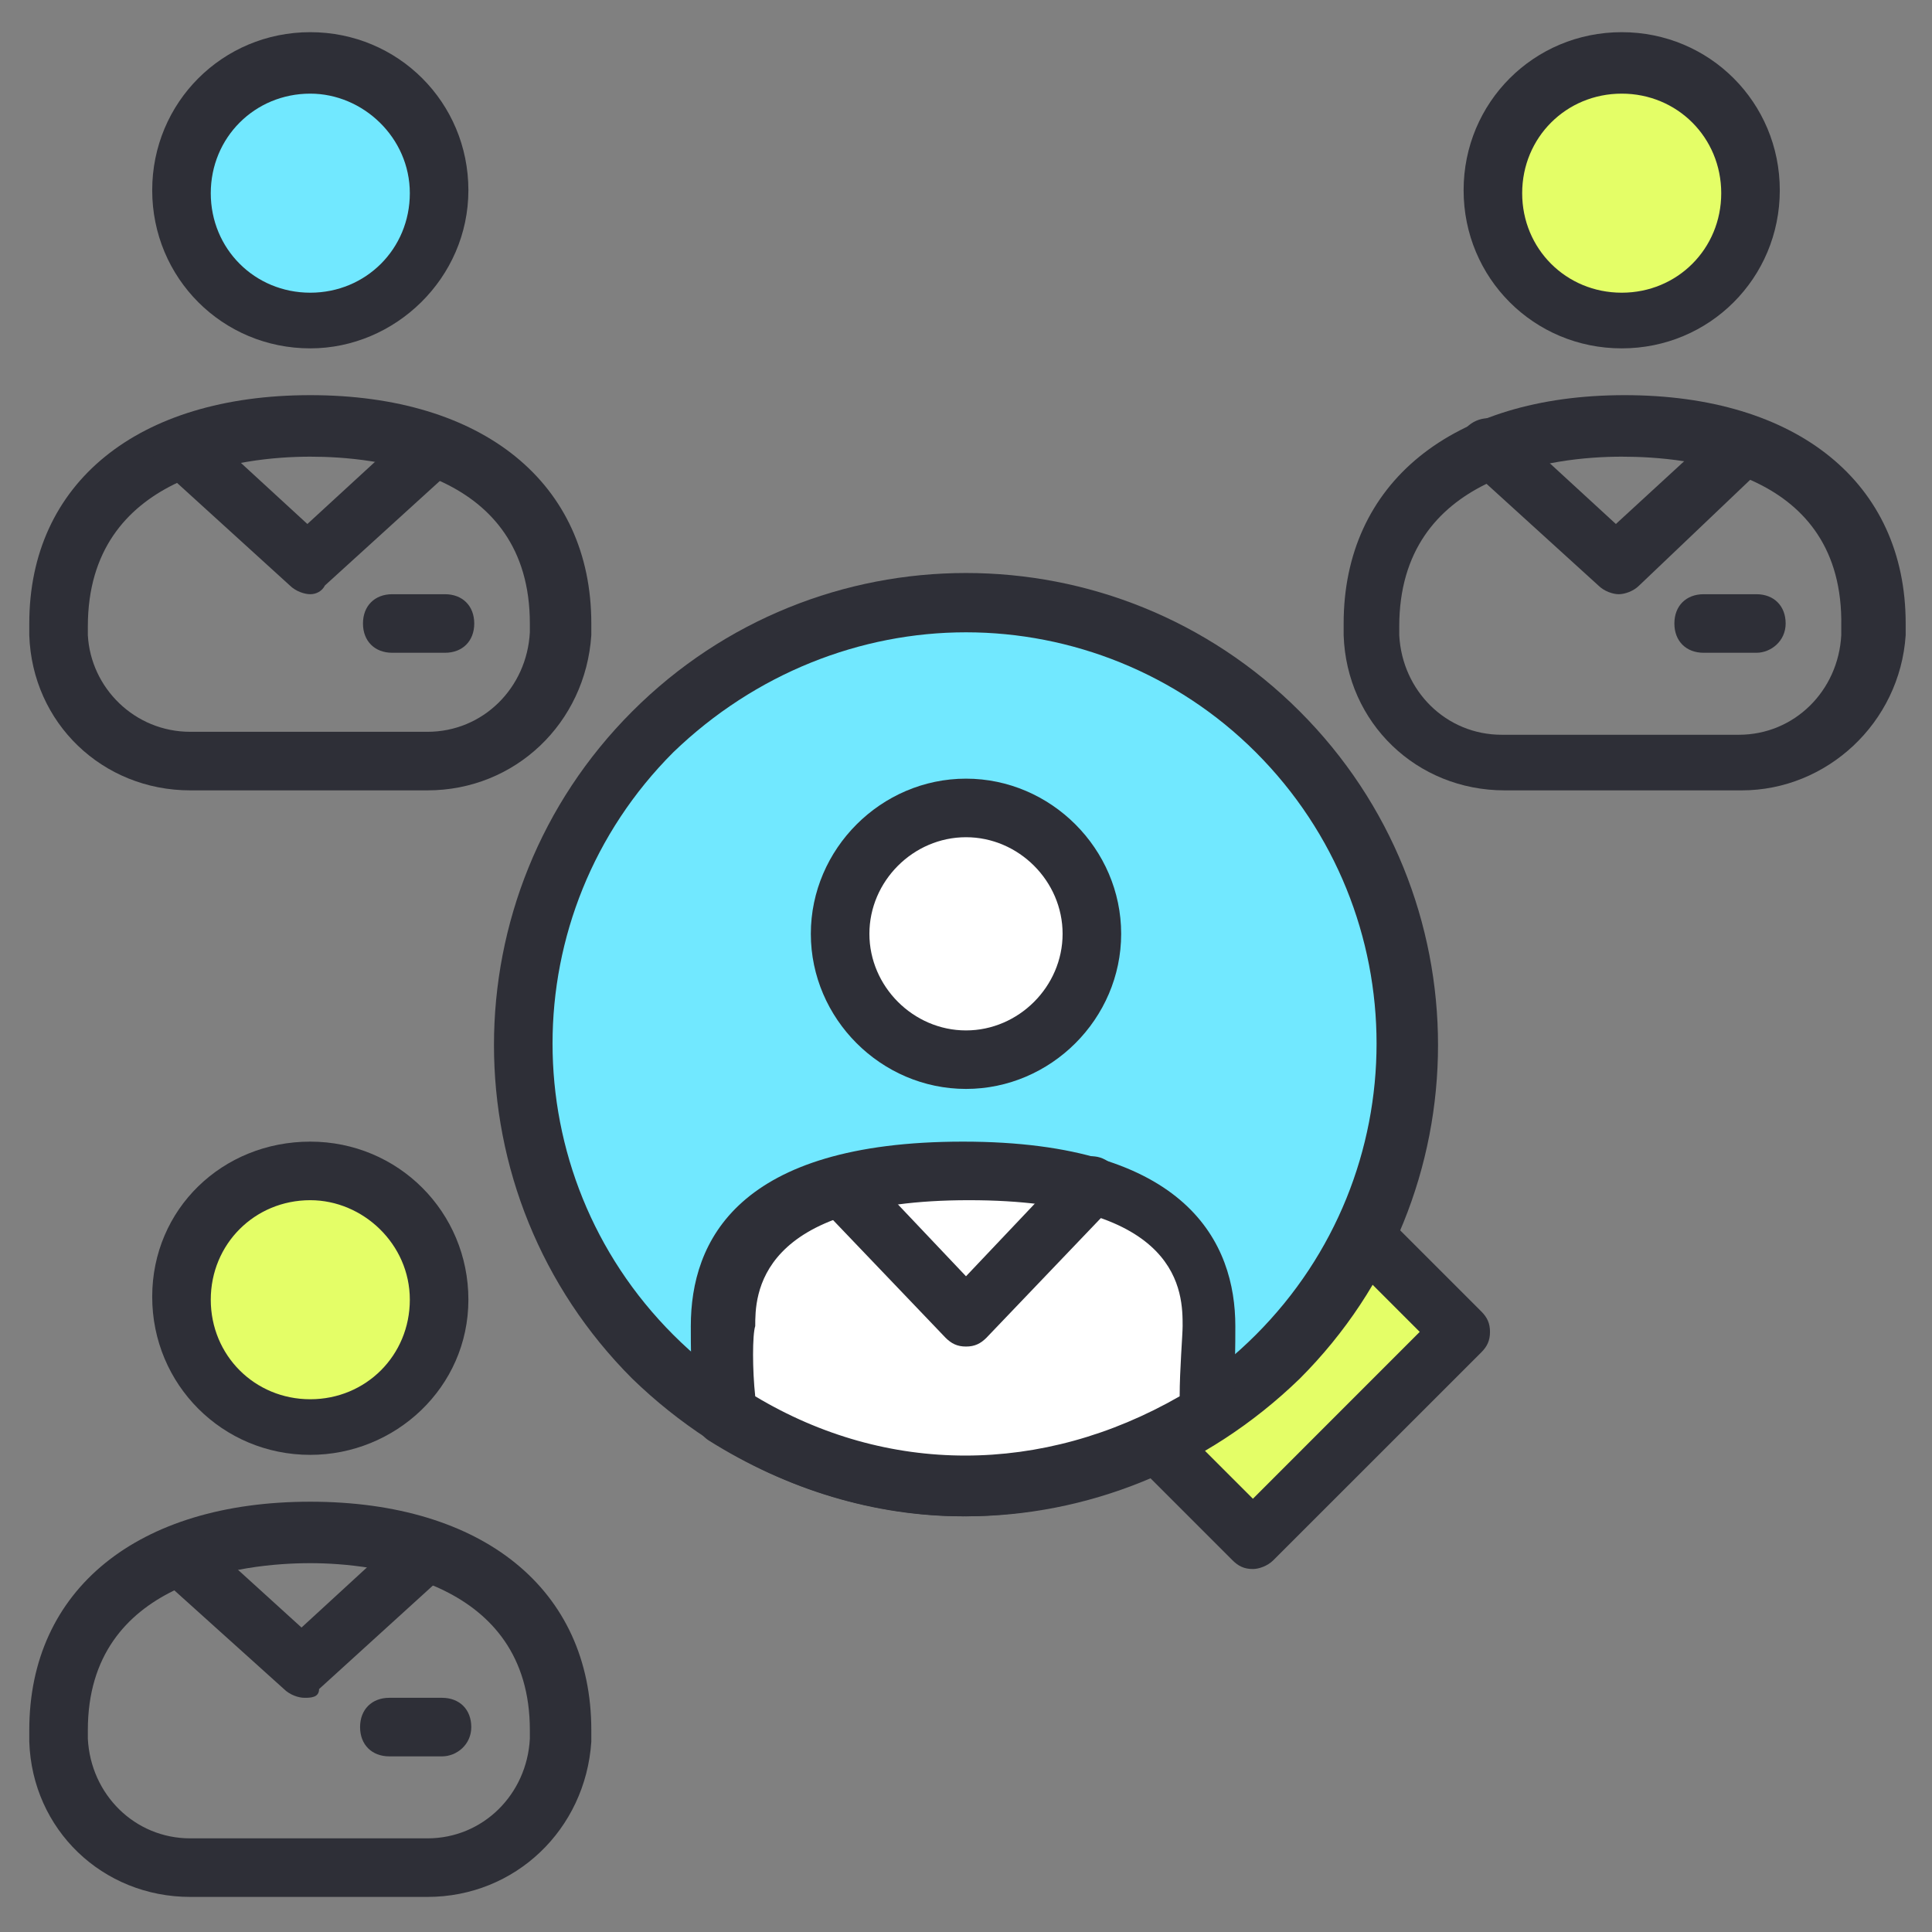
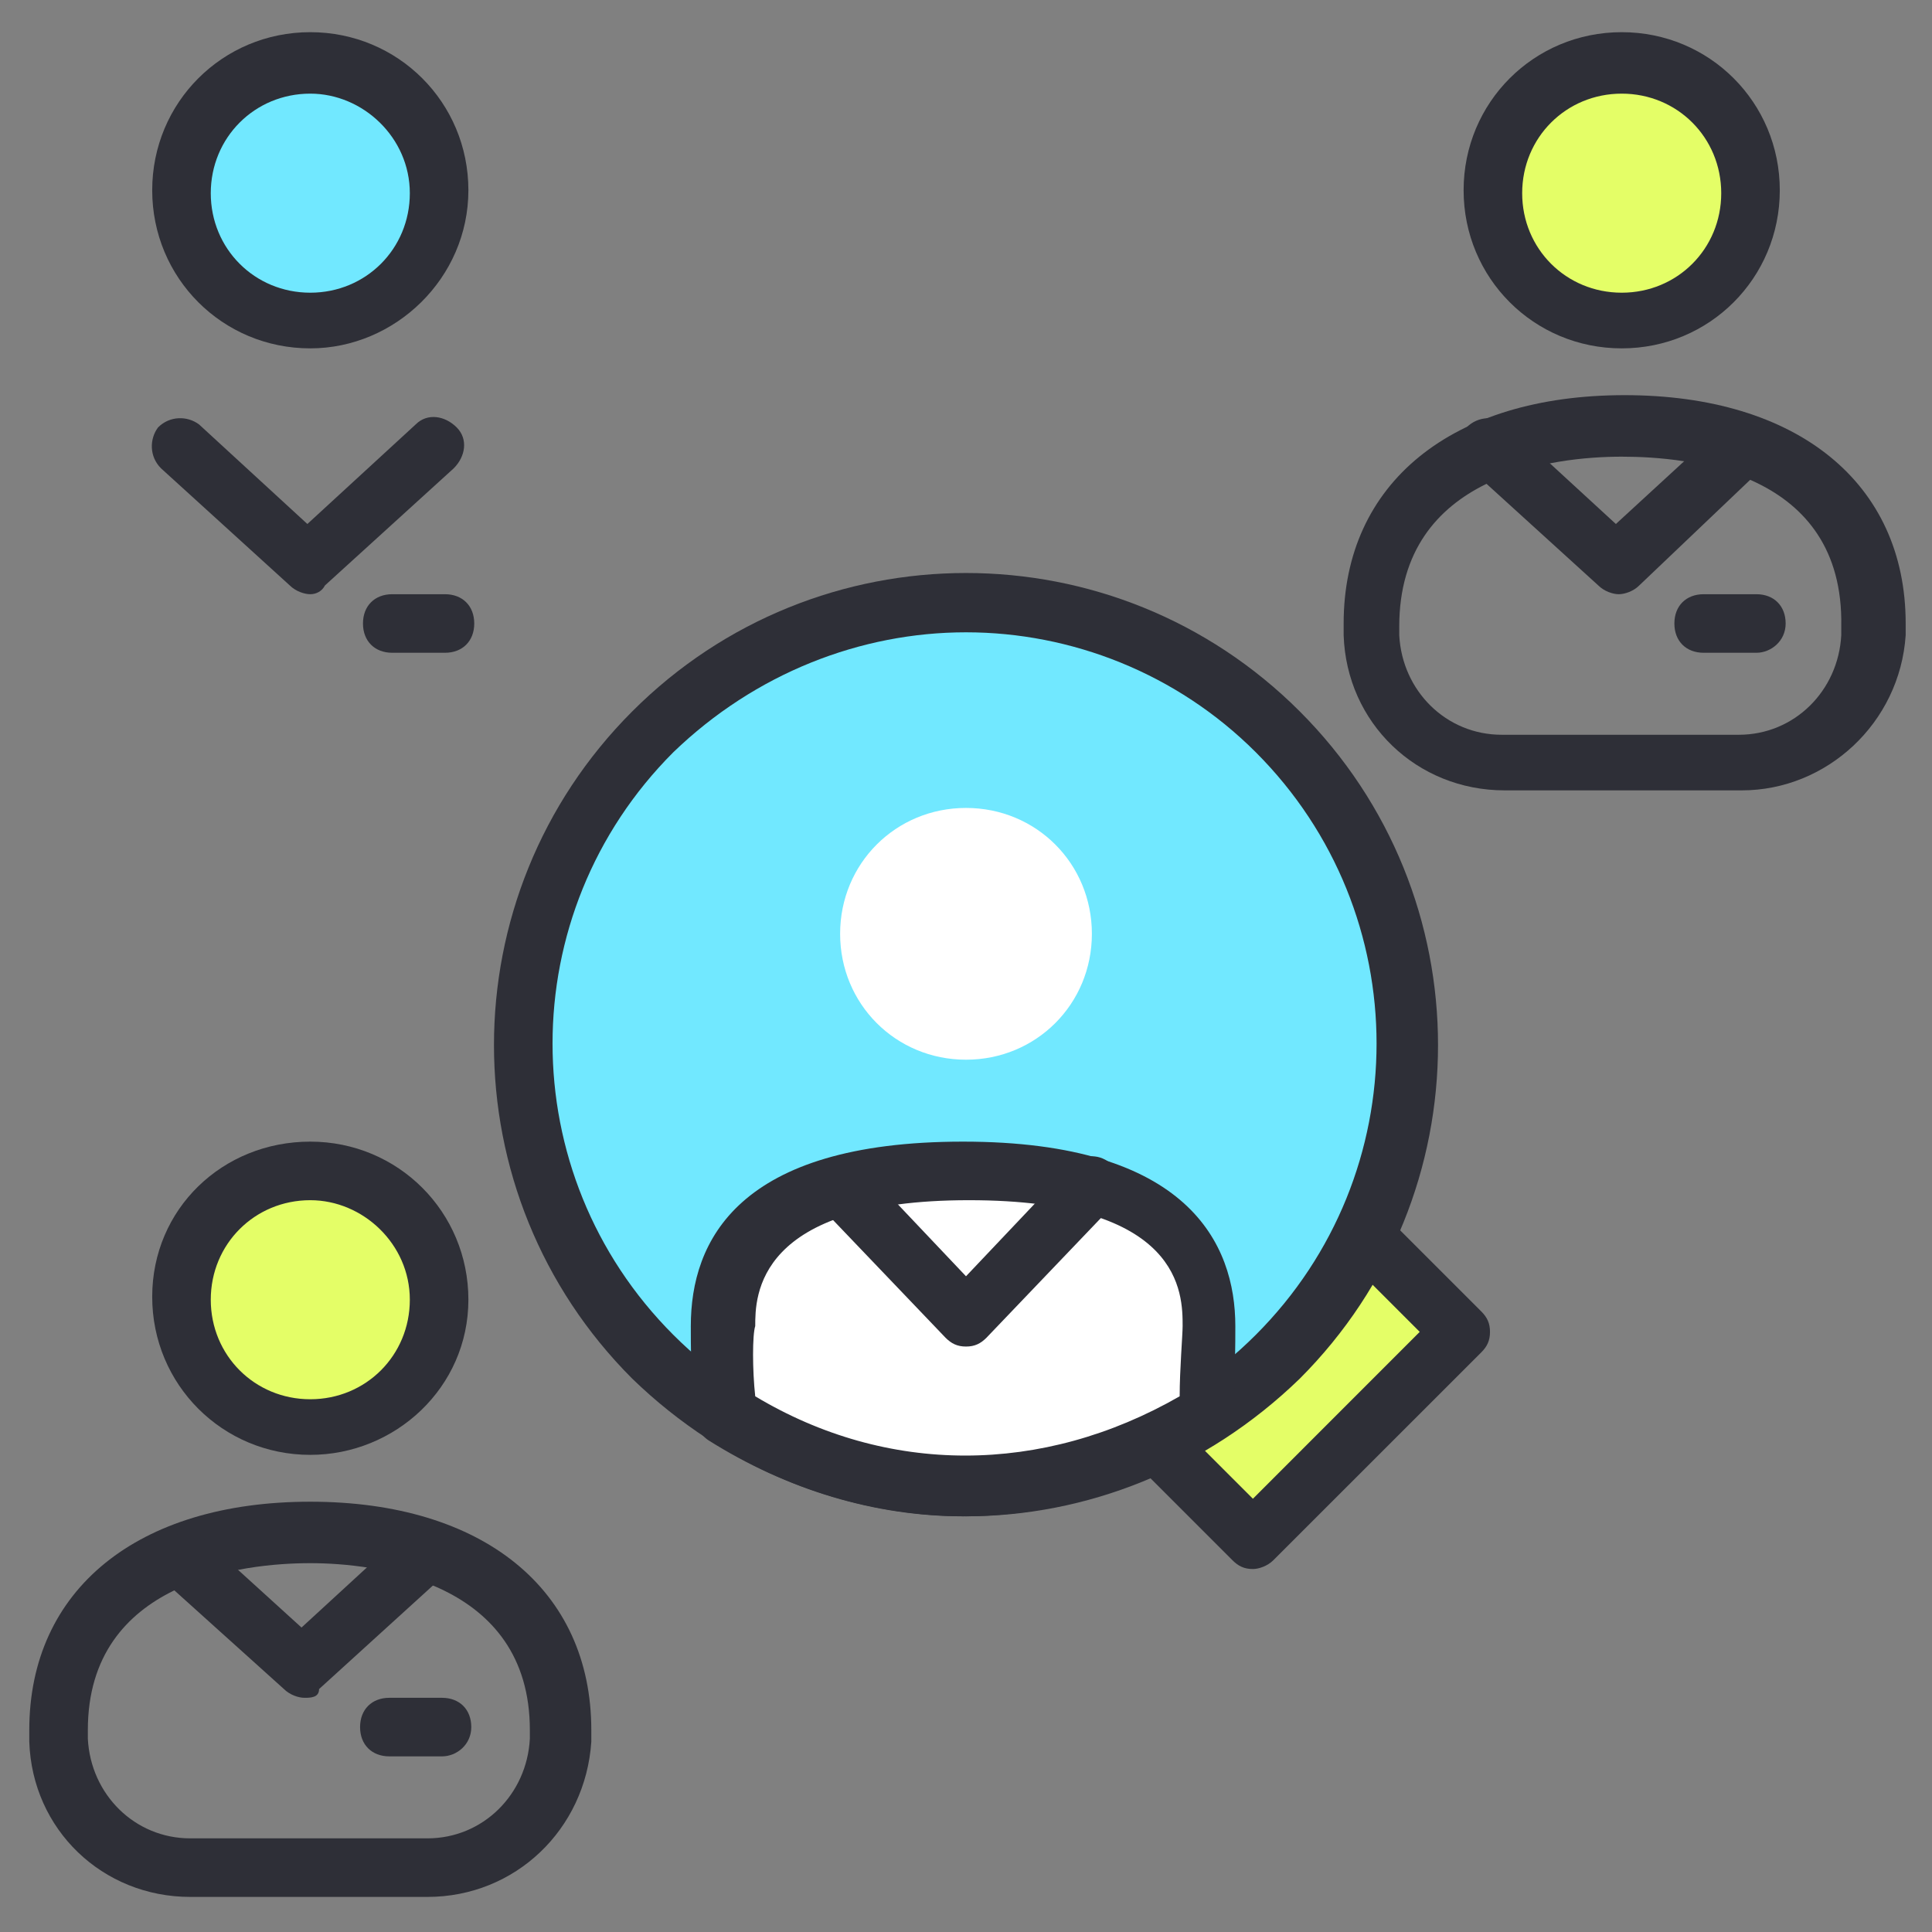
<svg xmlns="http://www.w3.org/2000/svg" width="32" height="32" viewBox="0 0 32 32" fill="none">
  <rect x="0" y="0" width="32" height="32" fill="#808080" stroke="none" />
  <g clip-path="url(#clip0_315_6869)">
    <path d="M22.837 20.703L24.194 22.06L20.752 25.503L19.346 24.145" fill="#E4FE67" />
    <path d="M20.752 25.988C20.607 25.988 20.509 25.939 20.413 25.842L19.055 24.484C18.861 24.291 18.861 24 19.055 23.806C19.249 23.612 19.54 23.612 19.734 23.806L20.752 24.824L23.515 22.06L22.497 21.042C22.303 20.848 22.303 20.557 22.497 20.363C22.691 20.169 22.982 20.169 23.176 20.363L24.534 21.721C24.631 21.818 24.679 21.915 24.679 22.06C24.679 22.206 24.631 22.303 24.534 22.4L21.091 25.842C20.994 25.939 20.849 25.988 20.752 25.988Z" fill="#2E2F37" />
    <path d="M16 24.63C20.043 24.63 23.321 21.352 23.321 17.309C23.321 13.266 20.043 9.988 16 9.988C11.957 9.988 8.679 13.266 8.679 17.309C8.679 21.352 11.957 24.63 16 24.63Z" fill="#71E8FF" />
    <path d="M16 25.115C14.012 25.115 12.024 24.339 10.473 22.836C7.418 19.782 7.418 14.836 10.473 11.782C13.527 8.727 18.473 8.727 21.527 11.782C24.582 14.836 24.582 19.782 21.527 22.836C19.976 24.339 17.988 25.115 16 25.115ZM16 10.473C14.255 10.473 12.509 11.151 11.152 12.46C8.485 15.127 8.485 19.442 11.152 22.109C13.818 24.776 18.133 24.776 20.8 22.109C23.467 19.442 23.467 15.127 20.8 12.46C19.491 11.151 17.745 10.473 16 10.473Z" fill="#2E2F37" />
    <path d="M18.085 15.467C18.085 16.63 17.164 17.552 16 17.552C14.836 17.552 13.915 16.63 13.915 15.467C13.915 14.303 14.836 13.382 16 13.382C17.164 13.382 18.085 14.303 18.085 15.467Z" fill="white" />
-     <path d="M16 18.036C14.594 18.036 13.43 16.873 13.43 15.467C13.43 14.061 14.594 12.897 16 12.897C17.406 12.897 18.57 14.061 18.57 15.467C18.57 16.873 17.406 18.036 16 18.036ZM16 13.867C15.127 13.867 14.4 14.594 14.4 15.467C14.4 16.339 15.127 17.067 16 17.067C16.873 17.067 17.6 16.339 17.6 15.467C17.6 14.594 16.873 13.867 16 13.867Z" fill="#2E2F37" />
    <path d="M12.024 23.418C11.976 22.982 11.976 22.158 11.976 21.964C11.976 19.976 13.77 19.394 16 19.394C18.23 19.394 20.024 20.024 20.024 21.964C20.024 22.158 20.024 22.982 19.976 23.418C17.6 24.921 14.594 25.115 12.024 23.418Z" fill="white" />
    <path d="M15.951 25.115C14.497 25.115 13.042 24.679 11.733 23.855C11.588 23.758 11.539 23.612 11.491 23.467C11.442 23.03 11.442 22.158 11.442 21.964C11.442 20.558 12.218 18.909 15.951 18.909C19.685 18.909 20.461 20.606 20.461 21.964C20.461 22.158 20.461 22.982 20.412 23.467C20.412 23.612 20.315 23.758 20.17 23.855C18.909 24.679 17.406 25.115 15.951 25.115ZM12.509 23.127C14.691 24.436 17.261 24.436 19.539 23.127C19.539 22.691 19.588 22.109 19.588 21.964C19.588 21.43 19.588 19.879 16.049 19.879C12.509 19.879 12.509 21.479 12.509 21.964C12.461 22.109 12.461 22.691 12.509 23.127Z" fill="#2E2F37" />
    <path d="M7.224 21.527C7.224 22.691 6.255 23.661 5.091 23.661C3.927 23.661 2.958 22.691 2.958 21.527C2.958 20.364 3.927 19.394 5.091 19.394C6.303 19.394 7.224 20.315 7.224 21.527Z" fill="#E4FE67" />
    <path d="M5.139 24.097C3.685 24.097 2.521 22.933 2.521 21.479C2.521 20.024 3.685 18.909 5.139 18.909C6.594 18.909 7.758 20.073 7.758 21.527C7.758 22.982 6.545 24.097 5.139 24.097ZM5.139 19.879C4.218 19.879 3.491 20.606 3.491 21.527C3.491 22.449 4.218 23.176 5.139 23.176C6.061 23.176 6.788 22.449 6.788 21.527C6.788 20.606 6.012 19.879 5.139 19.879Z" fill="#2E2F37" />
    <path d="M7.079 31.419H3.152C1.697 31.419 0.533 30.303 0.485 28.849C0.485 28.8 0.485 28.703 0.485 28.655C0.485 26.328 2.279 24.873 5.139 24.873C8 24.873 9.794 26.328 9.794 28.655V28.849C9.697 30.303 8.533 31.419 7.079 31.419ZM5.139 25.891C4.024 25.891 1.455 26.182 1.455 28.655V28.8C1.503 29.721 2.23 30.449 3.152 30.449H7.079C8 30.449 8.727 29.721 8.776 28.8C8.776 28.752 8.776 28.703 8.776 28.655C8.776 26.182 6.206 25.891 5.139 25.891Z" fill="#2E2F37" />
    <path d="M26.861 5.285C28.039 5.285 28.994 4.33 28.994 3.151C28.994 1.973 28.039 1.018 26.861 1.018C25.683 1.018 24.727 1.973 24.727 3.151C24.727 4.33 25.683 5.285 26.861 5.285Z" fill="#E4FE67" />
    <path d="M26.861 5.77C25.406 5.77 24.242 4.606 24.242 3.151C24.242 1.697 25.406 0.533 26.861 0.533C28.315 0.533 29.479 1.697 29.479 3.151C29.479 4.606 28.315 5.77 26.861 5.77ZM26.861 1.551C25.939 1.551 25.212 2.279 25.212 3.2C25.212 4.121 25.939 4.848 26.861 4.848C27.782 4.848 28.509 4.121 28.509 3.2C28.509 2.279 27.782 1.551 26.861 1.551Z" fill="#2E2F37" />
    <path d="M28.849 13.091H24.921C23.467 13.091 22.303 11.976 22.255 10.521C22.255 10.473 22.255 10.376 22.255 10.327C22.255 8 24.049 6.545 26.909 6.545C29.77 6.545 31.564 8 31.564 10.327V10.521C31.467 11.976 30.255 13.091 28.849 13.091ZM26.861 7.564C25.745 7.564 23.176 7.854 23.176 10.376V10.521C23.224 11.442 23.951 12.17 24.873 12.17H28.8C29.721 12.17 30.448 11.442 30.497 10.521C30.497 10.473 30.497 10.424 30.497 10.376C30.546 7.806 27.976 7.564 26.861 7.564Z" fill="#2E2F37" />
    <path d="M7.224 3.151C7.224 4.315 6.255 5.285 5.091 5.285C3.927 5.285 2.958 4.315 2.958 3.151C2.958 1.988 3.927 1.018 5.091 1.018C6.303 1.067 7.224 1.988 7.224 3.151Z" fill="#71E8FF" />
    <path d="M5.139 5.77C3.685 5.77 2.521 4.606 2.521 3.151C2.521 1.697 3.685 0.533 5.139 0.533C6.594 0.533 7.758 1.697 7.758 3.151C7.758 4.606 6.545 5.77 5.139 5.77ZM5.139 1.551C4.218 1.551 3.491 2.279 3.491 3.2C3.491 4.121 4.218 4.848 5.139 4.848C6.061 4.848 6.788 4.121 6.788 3.2C6.788 2.279 6.012 1.551 5.139 1.551Z" fill="#2E2F37" />
-     <path d="M7.079 13.091H3.152C1.697 13.091 0.533 11.976 0.485 10.521C0.485 10.473 0.485 10.376 0.485 10.327C0.485 8 2.279 6.545 5.139 6.545C8 6.545 9.794 8 9.794 10.327V10.521C9.697 11.976 8.533 13.091 7.079 13.091ZM5.139 7.564C4.024 7.564 1.455 7.854 1.455 10.376V10.521C1.503 11.394 2.23 12.121 3.152 12.121H7.079C8 12.121 8.727 11.394 8.776 10.473C8.776 10.424 8.776 10.376 8.776 10.327C8.776 7.806 6.206 7.564 5.139 7.564Z" fill="#2E2F37" />
    <path d="M5.139 9.842C5.042 9.842 4.897 9.794 4.8 9.697L2.667 7.757C2.473 7.564 2.473 7.273 2.618 7.079C2.812 6.885 3.103 6.885 3.297 7.03L5.091 8.679L6.885 7.03C7.079 6.836 7.37 6.885 7.564 7.079C7.758 7.273 7.709 7.564 7.515 7.757L5.382 9.697C5.333 9.794 5.236 9.842 5.139 9.842Z" fill="#2E2F37" />
    <path d="M7.37 10.812H6.497C6.206 10.812 6.012 10.618 6.012 10.327C6.012 10.036 6.206 9.842 6.497 9.842H7.37C7.661 9.842 7.855 10.036 7.855 10.327C7.855 10.618 7.661 10.812 7.37 10.812Z" fill="#2E2F37" />
    <path d="M26.812 9.842C26.715 9.842 26.57 9.794 26.473 9.697L24.339 7.757C24.145 7.564 24.145 7.273 24.291 7.079C24.485 6.885 24.776 6.885 24.97 7.03L26.764 8.679L28.558 7.03C28.752 6.836 29.043 6.885 29.236 7.079C29.43 7.273 29.382 7.564 29.188 7.757L27.151 9.697C27.055 9.794 26.909 9.842 26.812 9.842Z" fill="#2E2F37" />
    <path d="M29.091 10.812H28.218C27.927 10.812 27.733 10.618 27.733 10.327C27.733 10.036 27.927 9.842 28.218 9.842H29.091C29.382 9.842 29.576 10.036 29.576 10.327C29.576 10.618 29.333 10.812 29.091 10.812Z" fill="#2E2F37" />
    <path d="M5.042 28.121C4.945 28.121 4.8 28.073 4.703 27.976L2.764 26.23C2.57 26.036 2.57 25.745 2.715 25.551C2.909 25.358 3.2 25.358 3.394 25.503L4.994 26.957L6.788 25.309C6.982 25.115 7.273 25.164 7.467 25.358C7.661 25.551 7.612 25.842 7.418 26.036L5.285 27.976C5.285 28.121 5.139 28.121 5.042 28.121Z" fill="#2E2F37" />
    <path d="M7.321 29.091H6.449C6.158 29.091 5.964 28.897 5.964 28.606C5.964 28.315 6.158 28.121 6.449 28.121H7.321C7.612 28.121 7.806 28.315 7.806 28.606C7.806 28.897 7.564 29.091 7.321 29.091Z" fill="#2E2F37" />
    <path d="M16 22.303C15.855 22.303 15.758 22.254 15.661 22.157L13.576 19.976C13.382 19.782 13.382 19.491 13.576 19.297C13.77 19.103 14.061 19.103 14.255 19.297L16 21.139L17.745 19.297C17.939 19.103 18.23 19.103 18.424 19.297C18.618 19.491 18.618 19.782 18.424 19.976L16.339 22.157C16.242 22.254 16.145 22.303 16 22.303Z" fill="#2E2F37" />
  </g>
  <defs>
    <clipPath id="clip0_315_6869">
      <rect width="32" height="32" fill="white" />
    </clipPath>
  </defs>
</svg>